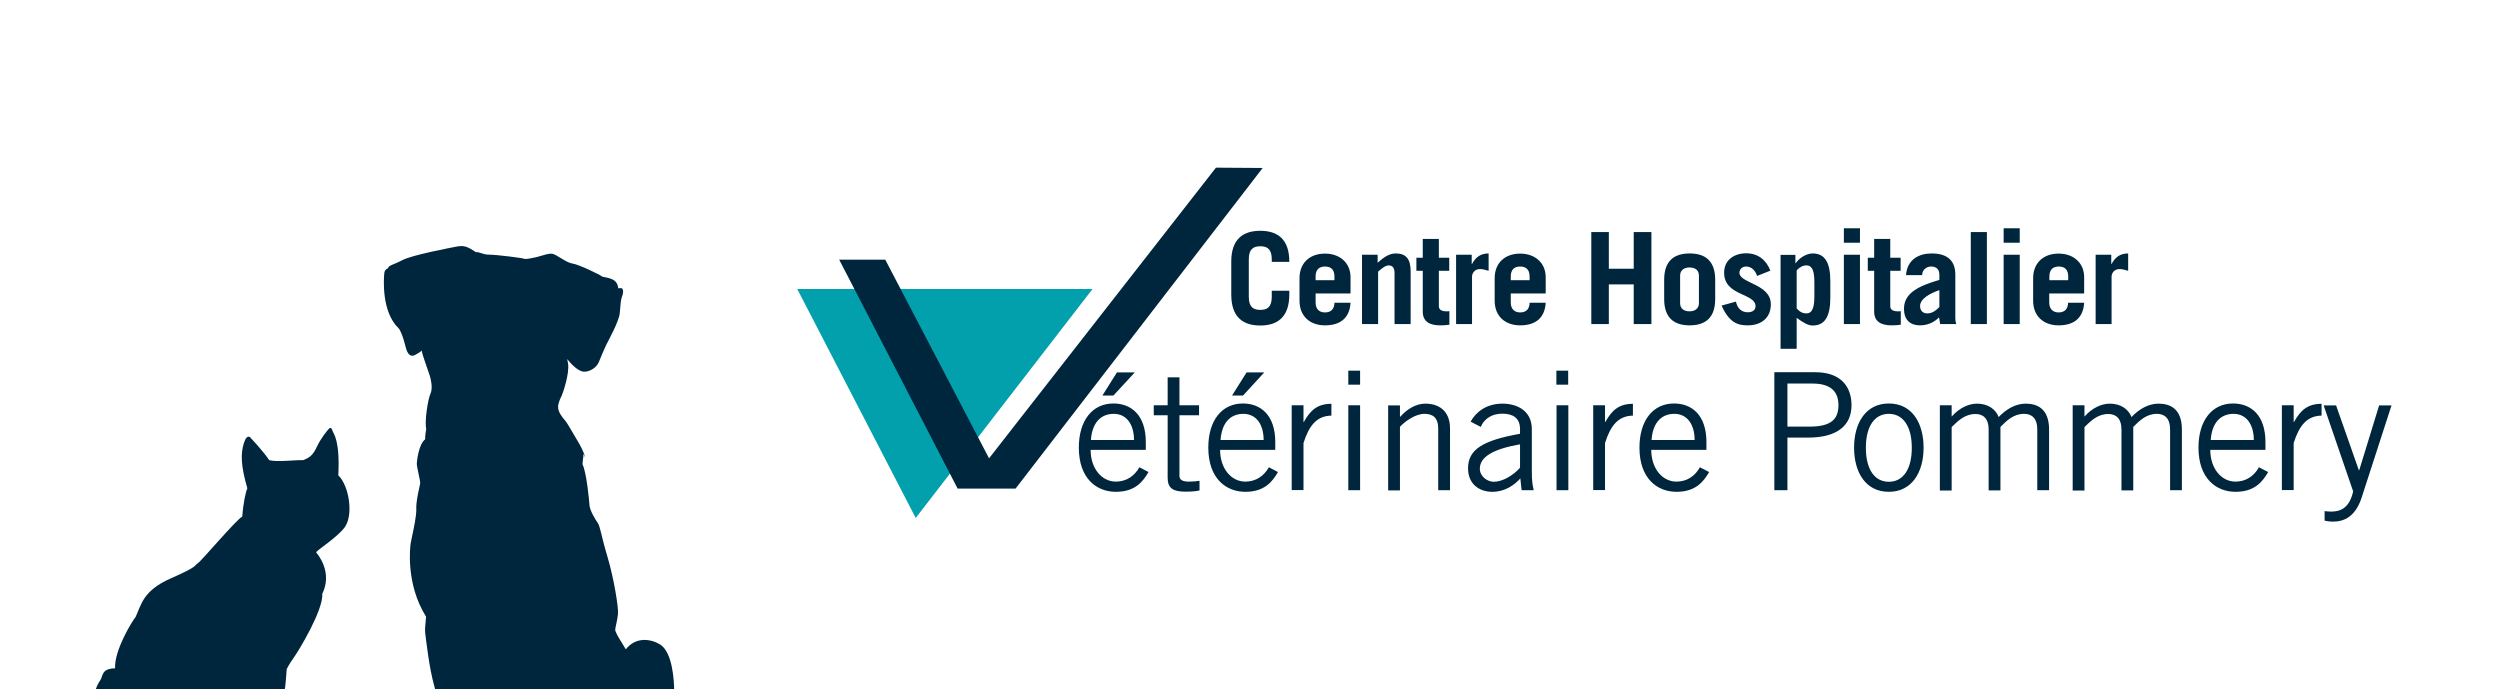
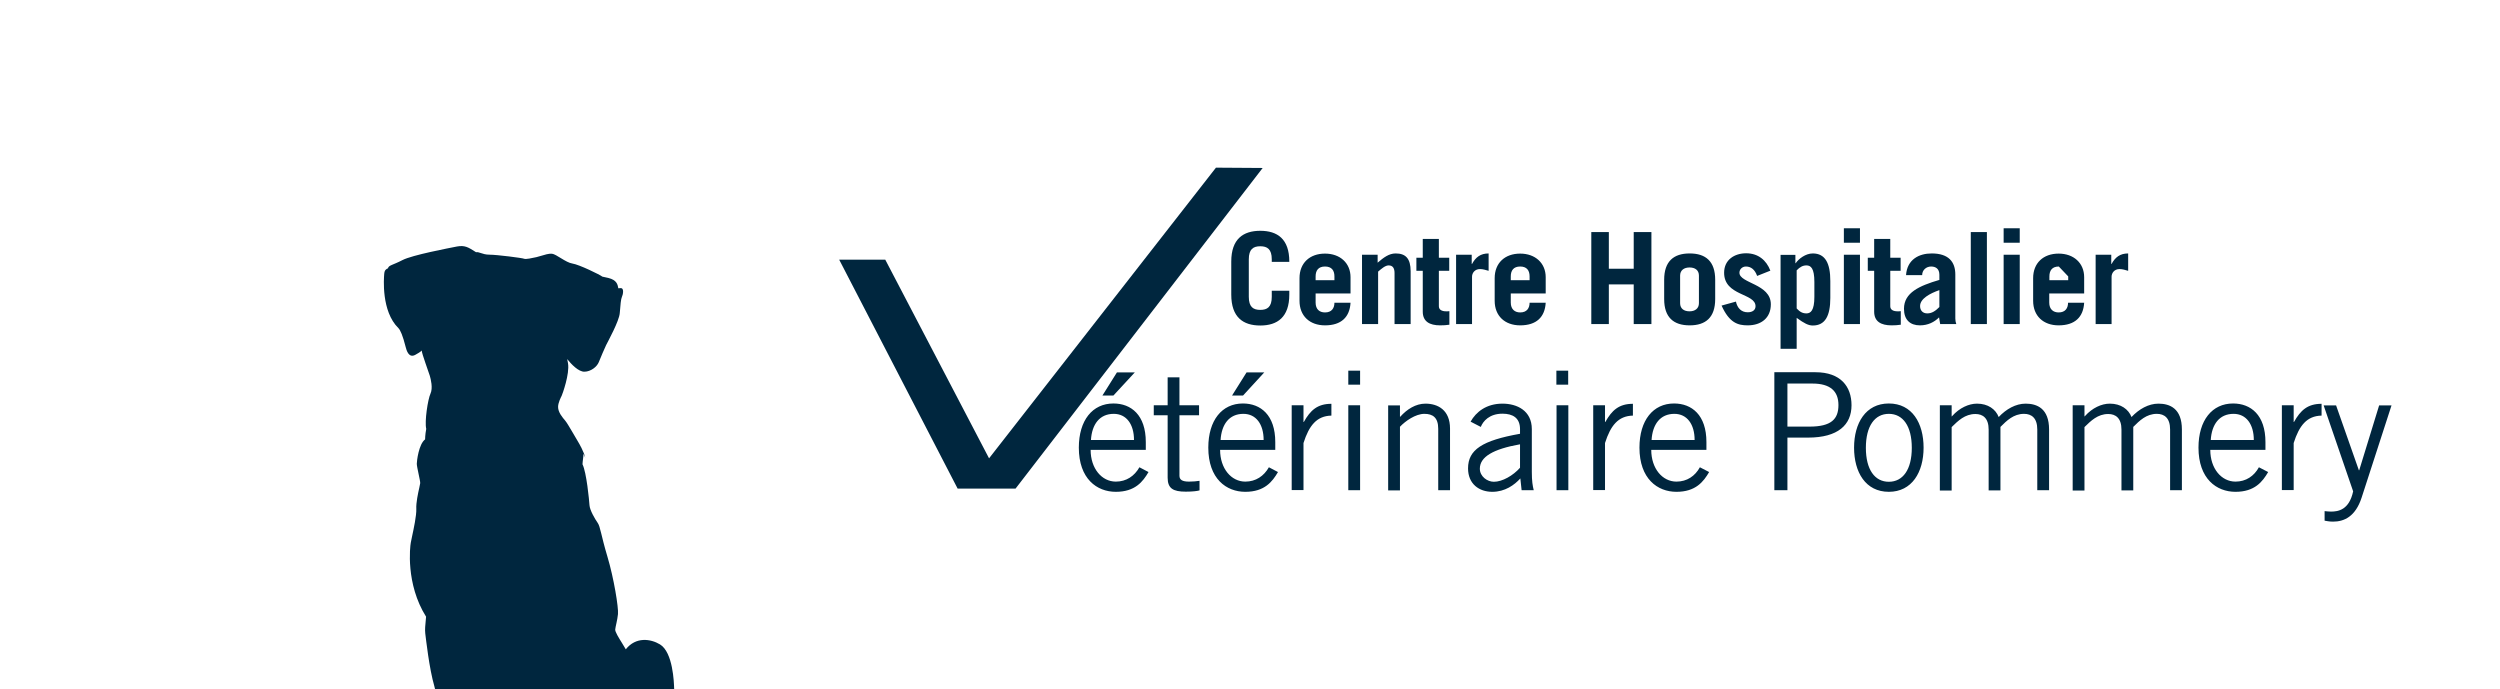
<svg xmlns="http://www.w3.org/2000/svg" xmlns:xlink="http://www.w3.org/1999/xlink" width="508px" height="140px" viewBox="0 0 508 140" version="1.1">
  <desc>Created with Lunacy</desc>
  <defs>
    <path d="M0 0L508 0L508 140L0 140L0 0Z" id="path_1" />
    <clipPath id="mask_1">
      <use xlink:href="#path_1" />
    </clipPath>
  </defs>
  <g id="Menu-Part-1">
    <g id="Shape-+-Path-Mask">
      <path d="M0 0L508 0L508 140L0 140L0 0Z" id="Mask" fill="none" stroke="none" />
      <g clip-path="url(#mask_1)">
        <path d="M58.985 89.899C58.952 88.7 58.753 82.54 56.107 80.941C54.222 79.809 51.212 79.343 49.161 81.94C48.982 81.608 48.709 81.17 48.416 80.702C47.741 79.62 46.965 78.376 47.012 77.911C47.078 77.245 47.442 76.079 47.574 74.78C47.706 73.482 46.747 67.521 45.424 63.092C44.101 58.663 44.002 57.031 43.44 56.232C42.877 55.433 41.852 53.668 41.786 52.669C41.719 51.67 41.19 46.008 40.363 44.343C40.397 43.578 40.562 42.845 40.562 42.212C40.727 42.578 40.926 43.011 40.926 43.011C40.628 41.746 39.702 40.148 39.437 39.715C39.14 39.282 37.42 36.151 36.858 35.485C36.295 34.819 35.402 33.787 35.402 32.688C35.402 31.822 35.998 30.69 36.13 30.424C36.262 30.157 37.784 25.995 37.42 23.83L37.254 22.964C38.048 23.963 39.57 25.595 40.793 25.529C42.05 25.495 43.274 24.563 43.671 23.597C44.068 22.598 44.829 20.833 45.159 20.134C45.49 19.468 47.839 15.205 47.938 13.607C48.07 11.975 48.169 10.743 48.368 10.343C48.566 9.944 48.897 8.545 48.136 8.545C47.905 8.545 47.64 8.578 47.64 8.578C47.508 7.812 47.342 6.913 45.622 6.48C45.126 6.347 44.597 6.281 44.399 6.214C43.969 5.848 39.669 3.75 38.313 3.55C36.957 3.35 35.071 1.652 34.145 1.552C33.511 1.506 32.689 1.758 31.948 1.985C31.608 2.089 31.284 2.188 31.003 2.251C30.11 2.451 28.853 2.717 28.523 2.584C28.192 2.418 22.933 1.752 21.477 1.752C20.686 1.752 20.13 1.565 19.685 1.415C19.312 1.29 19.019 1.191 18.732 1.252C18.67 1.213 18.609 1.174 18.55 1.136C17.152 0.247 16.449 -0.201 14.862 0.087C13.209 0.42 5.767 1.818 3.782 2.851C1.798 3.883 0.971 3.883 0.838 4.516C0.475 4.682 0.144 4.849 0.078 5.615C0.077 5.621 0.077 5.628 0.076 5.635C0.002 6.523 -0.555 13.235 2.955 16.67C3.352 17.07 3.848 18.202 4.411 20.433C4.414 20.448 4.418 20.463 4.422 20.479C4.596 21.148 5.038 22.847 6.395 22.099C7.619 21.433 7.685 21.233 7.685 21.199C7.718 21.899 9.14 25.662 9.339 26.361C9.537 27.027 10 28.858 9.471 29.991C8.942 31.123 8.247 35.652 8.611 37.151C8.38 38.349 8.38 39.282 8.38 39.282C7.09 40.247 6.693 43.677 6.693 44.243C6.693 44.582 6.881 45.472 7.061 46.326C7.236 47.151 7.404 47.944 7.387 48.173C7.378 48.301 7.307 48.623 7.21 49.059C6.954 50.209 6.522 52.155 6.594 53.435C6.642 54.758 6.063 57.454 5.715 59.076C5.59 59.658 5.495 60.101 5.469 60.294C5.337 60.994 4.377 68.62 8.578 75.313C8.569 75.498 8.542 75.762 8.511 76.069C8.429 76.87 8.317 77.964 8.413 78.71C8.545 79.742 9.206 85.836 10.265 89.466C11.323 93.063 11.588 99.323 11.555 100.256C11.548 100.438 11.534 100.677 11.519 100.949C11.459 102.013 11.37 103.575 11.555 104.185C11.621 105.217 11.621 106.25 12.051 107.116C12.036 107.287 12.018 107.474 11.999 107.672C11.85 109.239 11.633 111.524 12.249 112.943C12.283 115.008 11.323 119.57 10.596 121.235C9.736 122.101 8.28 124.432 8.115 125.431C8.107 125.476 8.1 125.521 8.092 125.565C7.937 126.489 7.835 127.094 8.909 127.063C8.71 127.929 9.041 128.728 9.504 128.728C10 128.728 10.463 128.495 10.463 128.495C10.596 128.961 10.827 129.261 11.257 128.928C11.687 128.595 11.753 128.561 11.753 128.561C12.15 128.994 12.349 128.994 13.209 128.495C14.135 129.261 14.962 129.061 15.557 128.694C15.722 128.894 15.987 128.561 16.053 128.428C16.648 128.495 18.368 128.162 18.567 127.662C18.765 127.196 18.765 124.299 18.798 123.766C19.096 123 19.592 120.835 19.129 120.103C18.633 119.404 18.898 118.205 18.898 118.205C19.427 118.638 19.758 119.004 19.758 119.004C19.989 118.871 20.419 119.004 20.651 118.871C21.511 119.104 23.23 119.337 23.859 119.071C24.454 118.804 28.456 115.94 28.985 115.474C29.515 115.008 30.772 114.209 31.334 114.042C31.896 113.876 33.947 113.975 34.145 114.442C34.145 114.442 33.715 117.539 33.715 117.805C33.219 118.371 32.855 119.404 32.789 119.703C32.723 120.036 32.558 120.835 32.558 120.835C32.855 120.702 33.153 120.536 33.153 120.536C32.723 121.501 32.26 122.567 32.26 123.167C31.83 123.966 31.036 125.398 30.97 125.731C30.904 126.097 30.772 126.796 30.772 127.429C30.474 128.095 30.375 129.094 30.573 129.327C30.772 129.56 31.102 129.993 31.532 130.16C31.83 130.559 32.26 130.826 32.624 130.726C33.054 130.892 33.748 130.926 34.013 130.792C34.344 130.926 34.807 130.792 35.138 130.659C35.468 130.526 36.13 130.593 36.361 130.726C36.725 130.959 37.883 131.092 38.346 130.926C38.776 130.759 38.776 130.626 38.776 130.459C39.007 130.093 39.305 130.06 39.437 129.86C39.768 130.06 40.463 130.26 40.694 129.96C40.926 129.693 40.926 128.894 41.025 128.361C41.223 127.462 41.356 125.997 41.223 125.464C41.29 124.632 41.29 122.933 41.257 122.068C41.399 121.965 41.806 122.09 42.167 122.201C42.392 122.27 42.598 122.334 42.712 122.334C43.01 122.667 43.803 122.767 44.101 122.7C44.277 122.661 44.58 122.831 44.84 122.977C45.019 123.078 45.178 123.167 45.259 123.167C45.556 123.366 46.119 123.433 46.416 123.433C47.144 123.866 47.673 123.932 47.938 123.866C48.169 123.633 48.632 123.866 48.831 123.633C49.029 123.4 49.393 121.535 49.393 121.135C49.393 120.736 49.062 119.204 47.276 117.772C45.638 116.458 46.337 115.621 46.617 115.286C46.643 115.256 46.664 115.23 46.681 115.208C46.879 114.941 46.978 114.642 48.368 114.308C49.79 113.942 50.551 113.476 50.749 113.276C50.683 113.876 50.551 114.075 50.484 114.175C51.047 113.842 52.701 112.877 53.296 111.977C53.164 112.377 52.998 112.943 52.998 112.943C53.428 112.377 54.255 111.545 54.453 110.612C54.52 111.245 54.652 111.411 54.652 111.411C54.883 110.412 54.883 109.38 55.347 108.914C55.777 108.448 55.843 107.482 55.843 107.482C56.173 107.815 56.603 108.281 56.736 108.581C56.868 108.914 56.934 109.347 56.934 109.347C57.463 107.715 58.456 106.716 58.886 105.45C59.283 104.185 59.448 102.786 59.448 102.786C59.58 103.386 59.58 103.652 59.58 103.652C59.779 102.753 59.812 98.424 59.977 97.458C60.095 96.945 59.736 94.791 59.417 92.881C59.198 91.57 58.998 90.373 58.985 89.899ZM19.403 114C19.403 114 22.625 113.377 23.802 112.824C24.979 112.304 25.134 110.782 24.917 110.021C24.7 109.294 20.084 105.315 19 104C19.031 104.761 19.124 107.01 19.558 108.291C19.991 109.606 19.929 110.99 19.403 114ZM49.95 114.033C49.983 114 50.017 114 50.05 113.967C49.983 114.033 49.95 114.033 49.95 114.033Z" transform="translate(78 50)" id="Shape" fill="#00263E" fill-rule="evenodd" stroke="none" />
-         <path d="M52.865 62.111C52.368 60.671 50.41 59.298 48.552 57.925C46.727 56.552 46.262 58.494 46.461 59.365C46.66 60.236 48.552 61.843 48.618 62.848C47.656 64.154 42.711 64.02 37.335 63.35C37.335 63.35 37.335 58.561 37.468 56.887C37.601 56.519 38.663 55.514 38.497 54.074C38.995 53.27 38.995 52.333 39.26 49.017C39.26 49.017 39.691 48.08 40.72 46.64C41.749 45.2 46.727 36.995 46.494 33.68C47.822 31.001 47.39 27.953 45.233 25.274C45.499 24.772 49.58 22.227 51.074 20.151C52.832 17.673 51.97 11.812 49.746 9.636C50.111 2.469 48.751 1.163 48.618 0.728C48.485 0.293 48.253 -0.21 47.921 0.092C47.589 0.393 46.162 2.134 45.333 3.943C44.503 5.751 43.673 6.119 42.612 6.555C41.019 6.488 37.302 6.99 35.709 6.555C34.382 4.612 32.026 2.134 32.026 2.134C32.026 2.134 31.263 0.895 30.566 3.072C29.869 5.249 29.935 7.693 31.263 12.281C30.931 13.018 30.433 15.195 30.234 18.008C28.907 18.744 21.938 27.049 21.175 27.518C20.411 28.02 21.374 28.087 15.732 30.566C10.091 33.044 9.726 35.857 8.565 38.402C7.835 39.306 4.218 45.133 4.383 48.85C1.53 48.917 1.961 50.457 1.397 51.227C-0.959 54.643 0.136 59.398 1.264 61.944C2.392 64.489 7.735 68.541 8.664 68.809C9.627 69.043 9.992 70.349 11.385 71.287C12.779 72.224 21.838 70.985 25.389 70.416C25.389 70.416 25.754 73.664 27.048 75.138C28.309 76.645 32.69 75.774 33.586 75.506C34.481 75.272 34.979 73.397 34.415 71.32C36.008 72.392 39.16 71.957 40.189 71.555C41.218 71.186 41.45 69.981 39.924 68.641C39.924 68.641 40.621 68.641 45.432 68.775C52.633 69.076 53.397 63.551 52.865 62.111" transform="translate(19 86.948)" id="Path" fill="#00263E" stroke="none" />
      </g>
    </g>
    <g id="Logo/CHV/Simplifié/Blanc" transform="translate(162 34.036)">
-       <path d="M0 0L60.005 0L24.073 46.526L0 0Z" transform="translate(0 24.689)" id="Triangle" fill="#02A0AC" stroke="none" />
      <path d="M30.456 59.065L9.364 18.695L0 18.695L24.073 65.221L35.834 65.221L86.054 0.065L76.561 0L30.456 59.065ZM103.453 44.096L105.851 44.096L105.851 41.245L103.453 41.245L103.453 44.096ZM148.133 44.096L145.735 44.096L145.735 41.245L148.133 41.245L148.133 44.096ZM60.072 41.602L60.102 41.569L60.102 41.602L60.072 41.602ZM60.072 41.602L55.728 46.3L53.492 46.3L56.441 41.602L60.072 41.602ZM86.381 41.602L86.411 41.569L86.411 41.602L86.381 41.602ZM86.381 41.602L82.069 46.3L79.834 46.3L82.782 41.602L86.381 41.602ZM190.026 41.569L190.026 65.545L192.683 65.545L192.683 54.853L196.895 54.853C202.954 54.853 205.708 52.261 205.708 48.276C205.708 44.485 203.504 41.569 198.385 41.569L190.026 41.569ZM66.744 42.606L66.744 48.276L63.925 48.276L63.925 50.317L66.744 50.317L66.744 62.986C66.744 65.189 67.846 65.837 70.438 65.837C71.831 65.837 72.803 65.707 73.224 65.578L73.224 63.634C72.576 63.731 71.896 63.796 71.086 63.796C69.692 63.796 69.142 63.407 69.142 62.597L69.142 50.317L73.127 50.317L73.127 48.276L69.142 48.276L69.142 42.606L66.744 42.606ZM197.186 52.618L192.683 52.618L192.683 43.87L197.77 43.87C201.366 43.87 203.051 45.392 203.051 48.244C203.051 51.095 201.593 52.618 197.186 52.618ZM56.214 65.869C60.134 65.869 61.722 63.796 62.856 61.852L61.009 60.88C60.005 62.662 58.352 63.796 56.214 63.796C53.363 63.796 51.095 61.139 51.095 57.348L62.305 57.348L62.305 55.76C62.305 50.252 59.324 47.92 55.728 47.92C51.484 47.92 48.697 51.322 48.697 56.894C48.697 63.212 52.358 65.869 56.214 65.869ZM82.523 65.869C86.443 65.869 88.031 63.796 89.165 61.852L87.318 60.88C86.314 62.662 84.661 63.796 82.523 63.796C79.672 63.796 77.404 61.139 77.404 57.348L88.614 57.348L88.614 55.76C88.614 50.252 85.633 47.92 82.037 47.92C77.792 47.92 75.006 51.322 75.006 56.894C75.006 63.212 78.667 65.869 82.523 65.869ZM176.774 61.852C175.64 63.796 174.053 65.869 170.132 65.869C166.277 65.869 162.616 63.212 162.616 56.894C162.616 51.322 165.402 47.92 169.646 47.92C173.243 47.92 176.224 50.252 176.224 55.76L176.224 57.348L165.013 57.348C165.013 61.139 167.281 63.796 170.132 63.796C172.271 63.796 173.923 62.662 174.895 60.88L176.774 61.852ZM213.289 65.869C208.559 65.869 206.226 61.884 206.226 56.894C206.226 51.905 208.591 47.92 213.289 47.92C218.02 47.92 220.352 51.905 220.352 56.894C220.352 61.884 217.987 65.869 213.289 65.869ZM283.727 65.869C287.647 65.869 289.235 63.796 290.369 61.852L288.49 60.88C287.518 62.662 285.865 63.796 283.727 63.796C280.876 63.796 278.608 61.139 278.608 57.348L289.818 57.348L289.818 55.76C289.818 50.252 286.837 47.92 283.241 47.92C278.996 47.92 276.21 51.322 276.21 56.894C276.21 63.212 279.871 65.869 283.727 65.869ZM113.951 50.609L113.951 48.308L111.553 48.308L111.553 65.578L113.951 65.578L113.951 52.65C115.052 51.484 117.126 50.026 118.908 50.026C120.625 50.026 121.727 50.771 121.727 53.071L121.727 65.545L124.124 65.545L124.124 53.006C124.124 49.28 121.694 47.952 119.135 47.952C117.158 47.952 115.376 49.086 114.016 50.609L113.951 50.609ZM134.784 47.952C131.512 47.952 129.406 49.637 128.304 51.613L130.378 52.682C130.831 51.516 132.127 49.993 134.784 49.993C136.858 49.993 138.348 50.836 138.348 53.136L138.348 54.076C130.669 55.436 127.786 57.316 127.786 61.106C127.786 64.282 130.054 65.869 132.71 65.869C135.302 65.869 137.214 64.476 138.413 63.148L138.672 65.545L141.134 65.545C140.908 64.638 140.746 63.698 140.746 61.819L140.746 53.136C140.746 49.345 137.7 47.952 134.784 47.952ZM223.657 65.61L223.657 48.276L226.055 48.276L226.055 50.576L226.184 50.447C227.642 48.827 229.522 47.952 231.206 47.952C233.442 47.952 234.997 49.086 235.613 50.674C237.136 49.054 239.08 47.952 241.088 47.952C243.389 47.952 245.851 48.924 245.851 53.201L245.851 65.545L243.454 65.545L243.454 53.201C243.454 50.868 242.287 50.026 240.764 50.026C238.626 50.026 237.233 51.419 235.969 52.682L235.969 65.578L233.572 65.578L233.572 53.233C233.572 50.9 232.405 50.058 230.882 50.058C228.744 50.058 227.351 51.451 226.055 52.715L226.055 65.61L223.657 65.61ZM250.646 48.276L250.646 65.61L253.044 65.61L253.044 52.715C254.34 51.451 255.733 50.058 257.872 50.058C259.394 50.058 260.561 50.9 260.561 53.233L260.561 65.578L262.958 65.578L262.958 52.682C264.222 51.419 265.615 50.026 267.754 50.026C269.276 50.026 270.443 50.868 270.443 53.201L270.443 65.545L272.84 65.545L272.84 53.201C272.84 48.924 270.378 47.952 268.078 47.952C266.069 47.952 264.125 49.054 262.602 50.674C261.986 49.086 260.431 47.952 258.196 47.952C256.511 47.952 254.632 48.827 253.174 50.447L253.044 50.576L253.044 48.276L250.646 48.276ZM94.349 48.276L91.951 48.276L91.951 65.513L94.349 65.513L94.349 55.955C95.483 52.391 97.038 50.447 100.019 50.382L100.019 47.984C97.168 47.984 95.742 49.313 94.414 51.678L94.349 51.678L94.349 48.276ZM153.22 48.276L155.617 48.276L155.617 51.678L155.682 51.678C157.01 49.313 158.436 47.984 161.287 47.984L161.287 50.382C158.306 50.447 156.751 52.391 155.617 55.955L155.617 65.513L153.22 65.513L153.22 48.276ZM295.553 48.276L293.155 48.276L293.155 65.513L295.553 65.513L295.553 55.955C296.687 52.391 298.242 50.447 301.223 50.382L301.223 47.984C298.372 47.984 296.946 49.313 295.618 51.678L295.553 51.678L295.553 48.276ZM105.851 48.276L103.453 48.276L103.453 65.545L105.851 65.545L105.851 48.276ZM145.768 48.276L148.165 48.276L148.165 65.545L145.768 65.545L145.768 48.276ZM315.446 48.276L315.436 48.308L312.919 48.308L308.869 61.495L308.804 61.495L304.171 48.308L301.644 48.308L307.638 65.772C306.828 69.563 304.592 69.887 303.134 69.887C302.616 69.887 302.162 69.822 301.838 69.79L301.838 71.734C302.292 71.798 302.746 71.928 303.556 71.928C305.791 71.928 308.092 70.924 309.355 67.068L315.436 48.308L315.446 48.308L315.446 48.276ZM59.908 55.339C59.908 52.164 58.385 50.026 55.793 50.026C52.909 50.026 51.354 52.164 51.16 55.339L59.908 55.339ZM86.249 55.339C86.249 52.164 84.726 50.026 82.134 50.026C79.25 50.026 77.695 52.164 77.501 55.339L86.249 55.339ZM173.826 55.339C173.826 52.164 172.303 50.026 169.711 50.026C166.828 50.026 165.272 52.164 165.078 55.339L173.826 55.339ZM213.289 50.026C210.438 50.026 208.624 52.488 208.624 56.927C208.624 61.366 210.438 63.828 213.289 63.828C216.14 63.828 217.955 61.366 217.955 56.927C217.955 52.488 216.14 50.026 213.289 50.026ZM283.338 50.026C285.93 50.026 287.453 52.164 287.453 55.339L278.705 55.339C278.899 52.164 280.454 50.026 283.338 50.026ZM130.183 61.171C130.183 58.774 132.872 57.186 138.348 56.214L138.348 60.977C136.955 62.564 134.752 63.828 133.034 63.828C131.706 63.828 130.183 62.759 130.183 61.171Z" transform="translate(8.521 0.032)" id="Veterinaire-Pommery" fill="#00263E" fill-rule="evenodd" stroke="none" />
-       <path d="M124.481 0L127.753 0L127.753 2.948L124.481 2.948L124.481 0ZM156.946 0L160.218 0L160.218 2.948L156.946 2.948L156.946 0ZM5.897 16.589C4.471 16.589 3.564 16.006 3.564 13.932L3.564 6.318C3.564 4.244 4.471 3.661 5.897 3.661C7.322 3.661 8.23 4.244 8.23 6.318L8.23 6.836L11.794 6.836L11.794 6.772C11.794 2.171 9.364 0.518 5.897 0.518C2.43 0.518 0 2.171 0 6.772L0 13.478C0 18.112 2.43 19.764 5.897 19.764C9.364 19.764 11.794 18.079 11.794 13.478L11.794 12.701L8.23 12.701L8.23 13.932C8.23 16.006 7.322 16.589 5.897 16.589ZM73.159 0.778L73.159 19.472L76.723 19.472L76.723 11.405L81.778 11.405L81.778 19.472L85.374 19.472L85.374 0.778L81.778 0.778L81.778 8.23L76.723 8.23L76.723 0.778L73.159 0.778ZM150.271 0.778L153.544 0.778L153.544 19.472L150.271 19.472L150.271 0.778ZM37.616 8.651L37.616 5.994L38.912 5.994L38.912 2.171L42.185 2.171L42.185 5.994L44.291 5.994L44.291 8.651L42.185 8.651L42.185 15.844C42.185 16.556 42.768 16.88 43.675 16.88C43.902 16.88 44.129 16.88 44.323 16.848L44.323 19.602C43.708 19.699 43.092 19.732 42.444 19.732C40.306 19.732 38.912 18.954 38.912 16.945L38.912 8.651L37.616 8.651ZM129.341 8.651L129.341 5.994L130.637 5.994L130.637 2.171L133.909 2.171L133.909 5.994L136.015 5.994L136.015 8.651L133.909 8.651L133.909 15.844C133.909 16.556 134.492 16.88 135.4 16.88C135.626 16.88 135.853 16.88 136.048 16.848L136.048 19.602C135.432 19.699 134.816 19.732 134.168 19.732C132.03 19.732 130.637 18.954 130.637 16.945L130.637 8.651L129.341 8.651ZM104.587 7.776C105.592 7.776 106.402 8.392 106.855 9.688L109.544 8.618C108.734 6.48 107.05 5.087 104.62 5.087C102.287 5.087 100.148 6.383 100.148 9.04C100.148 13.802 106.531 13.154 106.531 15.844C106.531 16.621 105.916 17.075 104.944 17.075C103.648 17.075 102.838 16.232 102.546 14.904L99.63 15.714C101.218 19.246 102.967 19.732 104.944 19.732C107.665 19.732 109.642 18.241 109.642 15.455C109.642 11.275 103.259 11.21 103.259 9.04C103.259 8.327 103.842 7.776 104.587 7.776ZM26.568 5.378L26.568 19.472L29.84 19.472L29.84 8.813C30.553 8.197 31.298 7.549 31.979 7.549C32.854 7.549 33.178 8.165 33.178 9.104L33.178 19.472L36.45 19.472L36.45 8.748C36.45 6.124 35.413 5.119 33.404 5.119C32.044 5.119 30.942 5.962 29.743 6.998L29.743 5.378L26.568 5.378ZM45.684 5.378L45.684 19.472L48.924 19.472L48.924 9.85C48.924 9.104 49.475 8.294 50.544 8.294C51.127 8.294 51.743 8.489 52.294 8.651L52.294 5.119C50.674 5.119 49.669 5.864 48.924 7.258L48.859 7.258L48.859 5.378L45.684 5.378ZM93.15 5.119C89.878 5.119 87.966 6.739 87.966 10.465L87.966 14.386C87.966 18.112 89.878 19.732 93.15 19.732C96.422 19.732 98.334 18.112 98.334 14.386L98.334 10.465C98.334 6.739 96.422 5.119 93.15 5.119ZM114.631 7.096L114.631 5.411L111.618 5.411L111.618 24.494L114.89 24.494L114.89 18.209C116.446 19.343 117.288 19.764 118.163 19.764C120.69 19.764 121.727 17.788 121.727 14.159L121.727 10.724C121.727 7.096 120.69 5.119 118.163 5.119C116.705 5.119 115.279 6.221 114.696 7.096L114.631 7.096ZM137.117 9.493C137.344 6.35 139.741 5.119 142.333 5.119C145.8 5.119 147.128 6.869 147.128 9.396L147.128 18.338C147.128 18.727 147.193 19.116 147.323 19.472L144.05 19.472C143.986 19.116 143.921 18.662 143.824 18.112C142.852 19.084 141.556 19.732 139.936 19.732C137.959 19.732 136.696 18.63 136.696 16.362C136.696 13.09 139.806 11.696 143.888 10.498L143.888 9.461C143.888 8.23 143.143 7.776 142.204 7.776C141.232 7.776 140.389 8.489 140.389 9.526L137.117 9.526L137.117 9.493ZM175.64 5.378L175.64 19.472L178.88 19.472L178.88 9.85C178.88 9.104 179.431 8.294 180.5 8.294C181.084 8.294 181.699 8.489 182.25 8.651L182.25 5.119C180.63 5.119 179.626 5.864 178.88 7.258L178.816 7.258L178.816 5.378L175.64 5.378ZM17.14 15.098L17.14 13.252L24.235 13.252L24.235 9.947C24.235 7.063 22.097 5.152 19.051 5.152C15.941 5.152 13.867 7.063 13.867 10.141L13.867 14.742C13.867 17.82 15.941 19.732 19.051 19.732C22.356 19.732 24.073 18.047 24.235 15.131L20.963 15.131C20.963 16.232 20.412 17.107 19.051 17.107C17.95 17.107 17.14 16.492 17.14 15.098ZM56.797 15.098L56.797 13.252L63.893 13.252L63.893 9.947C63.893 7.063 61.754 5.152 58.709 5.152C55.598 5.152 53.525 7.063 53.525 10.141L53.525 14.742C53.525 17.82 55.598 19.732 58.709 19.732C62.014 19.732 63.731 18.047 63.893 15.131L60.62 15.131C60.62 16.232 60.07 17.107 58.709 17.107C57.64 17.107 56.797 16.492 56.797 15.098ZM166.212 15.098L166.212 13.252L173.308 13.252L173.308 9.947C173.308 7.063 171.169 5.152 168.124 5.152C165.013 5.152 162.94 7.063 162.94 10.141L162.94 14.742C162.94 17.82 165.013 19.732 168.124 19.732C171.428 19.732 173.146 18.047 173.308 15.131L170.035 15.131C170.035 16.232 169.484 17.107 168.124 17.107C167.054 17.107 166.212 16.492 166.212 15.098ZM127.753 19.472L124.481 19.472L124.481 5.378L127.753 5.378L127.753 19.472ZM160.218 19.472L156.946 19.472L156.946 5.378L160.218 5.378L160.218 19.472ZM116.867 17.302C116.122 17.302 115.538 17.01 114.89 16.297L114.89 8.554C115.538 7.873 116.154 7.549 116.867 7.549C117.774 7.549 118.487 8.132 118.487 10.919L118.487 13.932C118.487 16.718 117.742 17.302 116.867 17.302ZM20.963 9.785L20.963 10.562L17.14 10.562L17.14 9.785C17.14 8.554 17.723 7.776 19.051 7.776C20.38 7.776 20.963 8.554 20.963 9.785ZM60.62 9.785L60.62 10.562L56.797 10.562L56.797 9.785C56.797 8.554 57.38 7.776 58.709 7.776C60.037 7.776 60.62 8.554 60.62 9.785ZM170.068 9.785L170.068 10.562L166.244 10.562L166.244 9.785C166.244 8.554 166.828 7.776 168.156 7.776C169.484 7.776 170.068 8.554 170.068 9.785ZM93.118 16.88C91.984 16.88 91.206 16.33 91.206 15.228L91.206 9.623C91.206 8.554 91.984 7.97 93.118 7.97C94.252 7.97 95.029 8.521 95.029 9.623L95.029 15.228C95.029 16.297 94.252 16.88 93.118 16.88ZM143.888 12.571C141.944 13.252 139.968 14.321 139.968 15.811C139.968 16.751 140.551 17.302 141.426 17.302C142.398 17.302 143.111 16.783 143.888 16.006L143.888 12.571Z" transform="translate(88.193 12.344)" id="Centre-Hopitalier" fill="#00263E" fill-rule="evenodd" stroke="none" />
+       <path d="M124.481 0L127.753 0L127.753 2.948L124.481 2.948L124.481 0ZM156.946 0L160.218 0L160.218 2.948L156.946 2.948L156.946 0ZM5.897 16.589C4.471 16.589 3.564 16.006 3.564 13.932L3.564 6.318C3.564 4.244 4.471 3.661 5.897 3.661C7.322 3.661 8.23 4.244 8.23 6.318L8.23 6.836L11.794 6.836L11.794 6.772C11.794 2.171 9.364 0.518 5.897 0.518C2.43 0.518 0 2.171 0 6.772L0 13.478C0 18.112 2.43 19.764 5.897 19.764C9.364 19.764 11.794 18.079 11.794 13.478L11.794 12.701L8.23 12.701L8.23 13.932C8.23 16.006 7.322 16.589 5.897 16.589ZM73.159 0.778L73.159 19.472L76.723 19.472L76.723 11.405L81.778 11.405L81.778 19.472L85.374 19.472L85.374 0.778L81.778 0.778L81.778 8.23L76.723 8.23L76.723 0.778L73.159 0.778ZM150.271 0.778L153.544 0.778L153.544 19.472L150.271 19.472L150.271 0.778ZM37.616 8.651L37.616 5.994L38.912 5.994L38.912 2.171L42.185 2.171L42.185 5.994L44.291 5.994L44.291 8.651L42.185 8.651L42.185 15.844C42.185 16.556 42.768 16.88 43.675 16.88C43.902 16.88 44.129 16.88 44.323 16.848L44.323 19.602C43.708 19.699 43.092 19.732 42.444 19.732C40.306 19.732 38.912 18.954 38.912 16.945L38.912 8.651L37.616 8.651ZM129.341 8.651L129.341 5.994L130.637 5.994L130.637 2.171L133.909 2.171L133.909 5.994L136.015 5.994L136.015 8.651L133.909 8.651L133.909 15.844C133.909 16.556 134.492 16.88 135.4 16.88C135.626 16.88 135.853 16.88 136.048 16.848L136.048 19.602C135.432 19.699 134.816 19.732 134.168 19.732C132.03 19.732 130.637 18.954 130.637 16.945L130.637 8.651L129.341 8.651ZM104.587 7.776C105.592 7.776 106.402 8.392 106.855 9.688L109.544 8.618C108.734 6.48 107.05 5.087 104.62 5.087C102.287 5.087 100.148 6.383 100.148 9.04C100.148 13.802 106.531 13.154 106.531 15.844C106.531 16.621 105.916 17.075 104.944 17.075C103.648 17.075 102.838 16.232 102.546 14.904L99.63 15.714C101.218 19.246 102.967 19.732 104.944 19.732C107.665 19.732 109.642 18.241 109.642 15.455C109.642 11.275 103.259 11.21 103.259 9.04C103.259 8.327 103.842 7.776 104.587 7.776ZM26.568 5.378L26.568 19.472L29.84 19.472L29.84 8.813C30.553 8.197 31.298 7.549 31.979 7.549C32.854 7.549 33.178 8.165 33.178 9.104L33.178 19.472L36.45 19.472L36.45 8.748C36.45 6.124 35.413 5.119 33.404 5.119C32.044 5.119 30.942 5.962 29.743 6.998L29.743 5.378L26.568 5.378ZM45.684 5.378L45.684 19.472L48.924 19.472L48.924 9.85C48.924 9.104 49.475 8.294 50.544 8.294C51.127 8.294 51.743 8.489 52.294 8.651L52.294 5.119C50.674 5.119 49.669 5.864 48.924 7.258L48.859 7.258L48.859 5.378L45.684 5.378ZM93.15 5.119C89.878 5.119 87.966 6.739 87.966 10.465L87.966 14.386C87.966 18.112 89.878 19.732 93.15 19.732C96.422 19.732 98.334 18.112 98.334 14.386L98.334 10.465C98.334 6.739 96.422 5.119 93.15 5.119ZM114.631 7.096L114.631 5.411L111.618 5.411L111.618 24.494L114.89 24.494L114.89 18.209C116.446 19.343 117.288 19.764 118.163 19.764C120.69 19.764 121.727 17.788 121.727 14.159L121.727 10.724C121.727 7.096 120.69 5.119 118.163 5.119C116.705 5.119 115.279 6.221 114.696 7.096L114.631 7.096ZM137.117 9.493C137.344 6.35 139.741 5.119 142.333 5.119C145.8 5.119 147.128 6.869 147.128 9.396L147.128 18.338C147.128 18.727 147.193 19.116 147.323 19.472L144.05 19.472C143.986 19.116 143.921 18.662 143.824 18.112C142.852 19.084 141.556 19.732 139.936 19.732C137.959 19.732 136.696 18.63 136.696 16.362C136.696 13.09 139.806 11.696 143.888 10.498L143.888 9.461C143.888 8.23 143.143 7.776 142.204 7.776C141.232 7.776 140.389 8.489 140.389 9.526L137.117 9.526L137.117 9.493ZM175.64 5.378L175.64 19.472L178.88 19.472L178.88 9.85C178.88 9.104 179.431 8.294 180.5 8.294C181.084 8.294 181.699 8.489 182.25 8.651L182.25 5.119C180.63 5.119 179.626 5.864 178.88 7.258L178.816 7.258L178.816 5.378L175.64 5.378ZM17.14 15.098L17.14 13.252L24.235 13.252L24.235 9.947C24.235 7.063 22.097 5.152 19.051 5.152C15.941 5.152 13.867 7.063 13.867 10.141L13.867 14.742C13.867 17.82 15.941 19.732 19.051 19.732C22.356 19.732 24.073 18.047 24.235 15.131L20.963 15.131C20.963 16.232 20.412 17.107 19.051 17.107C17.95 17.107 17.14 16.492 17.14 15.098ZM56.797 15.098L56.797 13.252L63.893 13.252L63.893 9.947C63.893 7.063 61.754 5.152 58.709 5.152C55.598 5.152 53.525 7.063 53.525 10.141L53.525 14.742C53.525 17.82 55.598 19.732 58.709 19.732C62.014 19.732 63.731 18.047 63.893 15.131L60.62 15.131C60.62 16.232 60.07 17.107 58.709 17.107C57.64 17.107 56.797 16.492 56.797 15.098ZM166.212 15.098L166.212 13.252L173.308 13.252L173.308 9.947C173.308 7.063 171.169 5.152 168.124 5.152C165.013 5.152 162.94 7.063 162.94 10.141L162.94 14.742C162.94 17.82 165.013 19.732 168.124 19.732C171.428 19.732 173.146 18.047 173.308 15.131L170.035 15.131C170.035 16.232 169.484 17.107 168.124 17.107C167.054 17.107 166.212 16.492 166.212 15.098ZM127.753 19.472L124.481 19.472L124.481 5.378L127.753 5.378L127.753 19.472ZM160.218 19.472L156.946 19.472L156.946 5.378L160.218 5.378L160.218 19.472ZM116.867 17.302C116.122 17.302 115.538 17.01 114.89 16.297L114.89 8.554C115.538 7.873 116.154 7.549 116.867 7.549C117.774 7.549 118.487 8.132 118.487 10.919L118.487 13.932C118.487 16.718 117.742 17.302 116.867 17.302ZM20.963 9.785L20.963 10.562L17.14 10.562L17.14 9.785C17.14 8.554 17.723 7.776 19.051 7.776C20.38 7.776 20.963 8.554 20.963 9.785ZM60.62 9.785L60.62 10.562L56.797 10.562L56.797 9.785C56.797 8.554 57.38 7.776 58.709 7.776C60.037 7.776 60.62 8.554 60.62 9.785ZM170.068 9.785L170.068 10.562L166.244 10.562L166.244 9.785C166.244 8.554 166.828 7.776 168.156 7.776ZM93.118 16.88C91.984 16.88 91.206 16.33 91.206 15.228L91.206 9.623C91.206 8.554 91.984 7.97 93.118 7.97C94.252 7.97 95.029 8.521 95.029 9.623L95.029 15.228C95.029 16.297 94.252 16.88 93.118 16.88ZM143.888 12.571C141.944 13.252 139.968 14.321 139.968 15.811C139.968 16.751 140.551 17.302 141.426 17.302C142.398 17.302 143.111 16.783 143.888 16.006L143.888 12.571Z" transform="translate(88.193 12.344)" id="Centre-Hopitalier" fill="#00263E" fill-rule="evenodd" stroke="none" />
    </g>
  </g>
</svg>